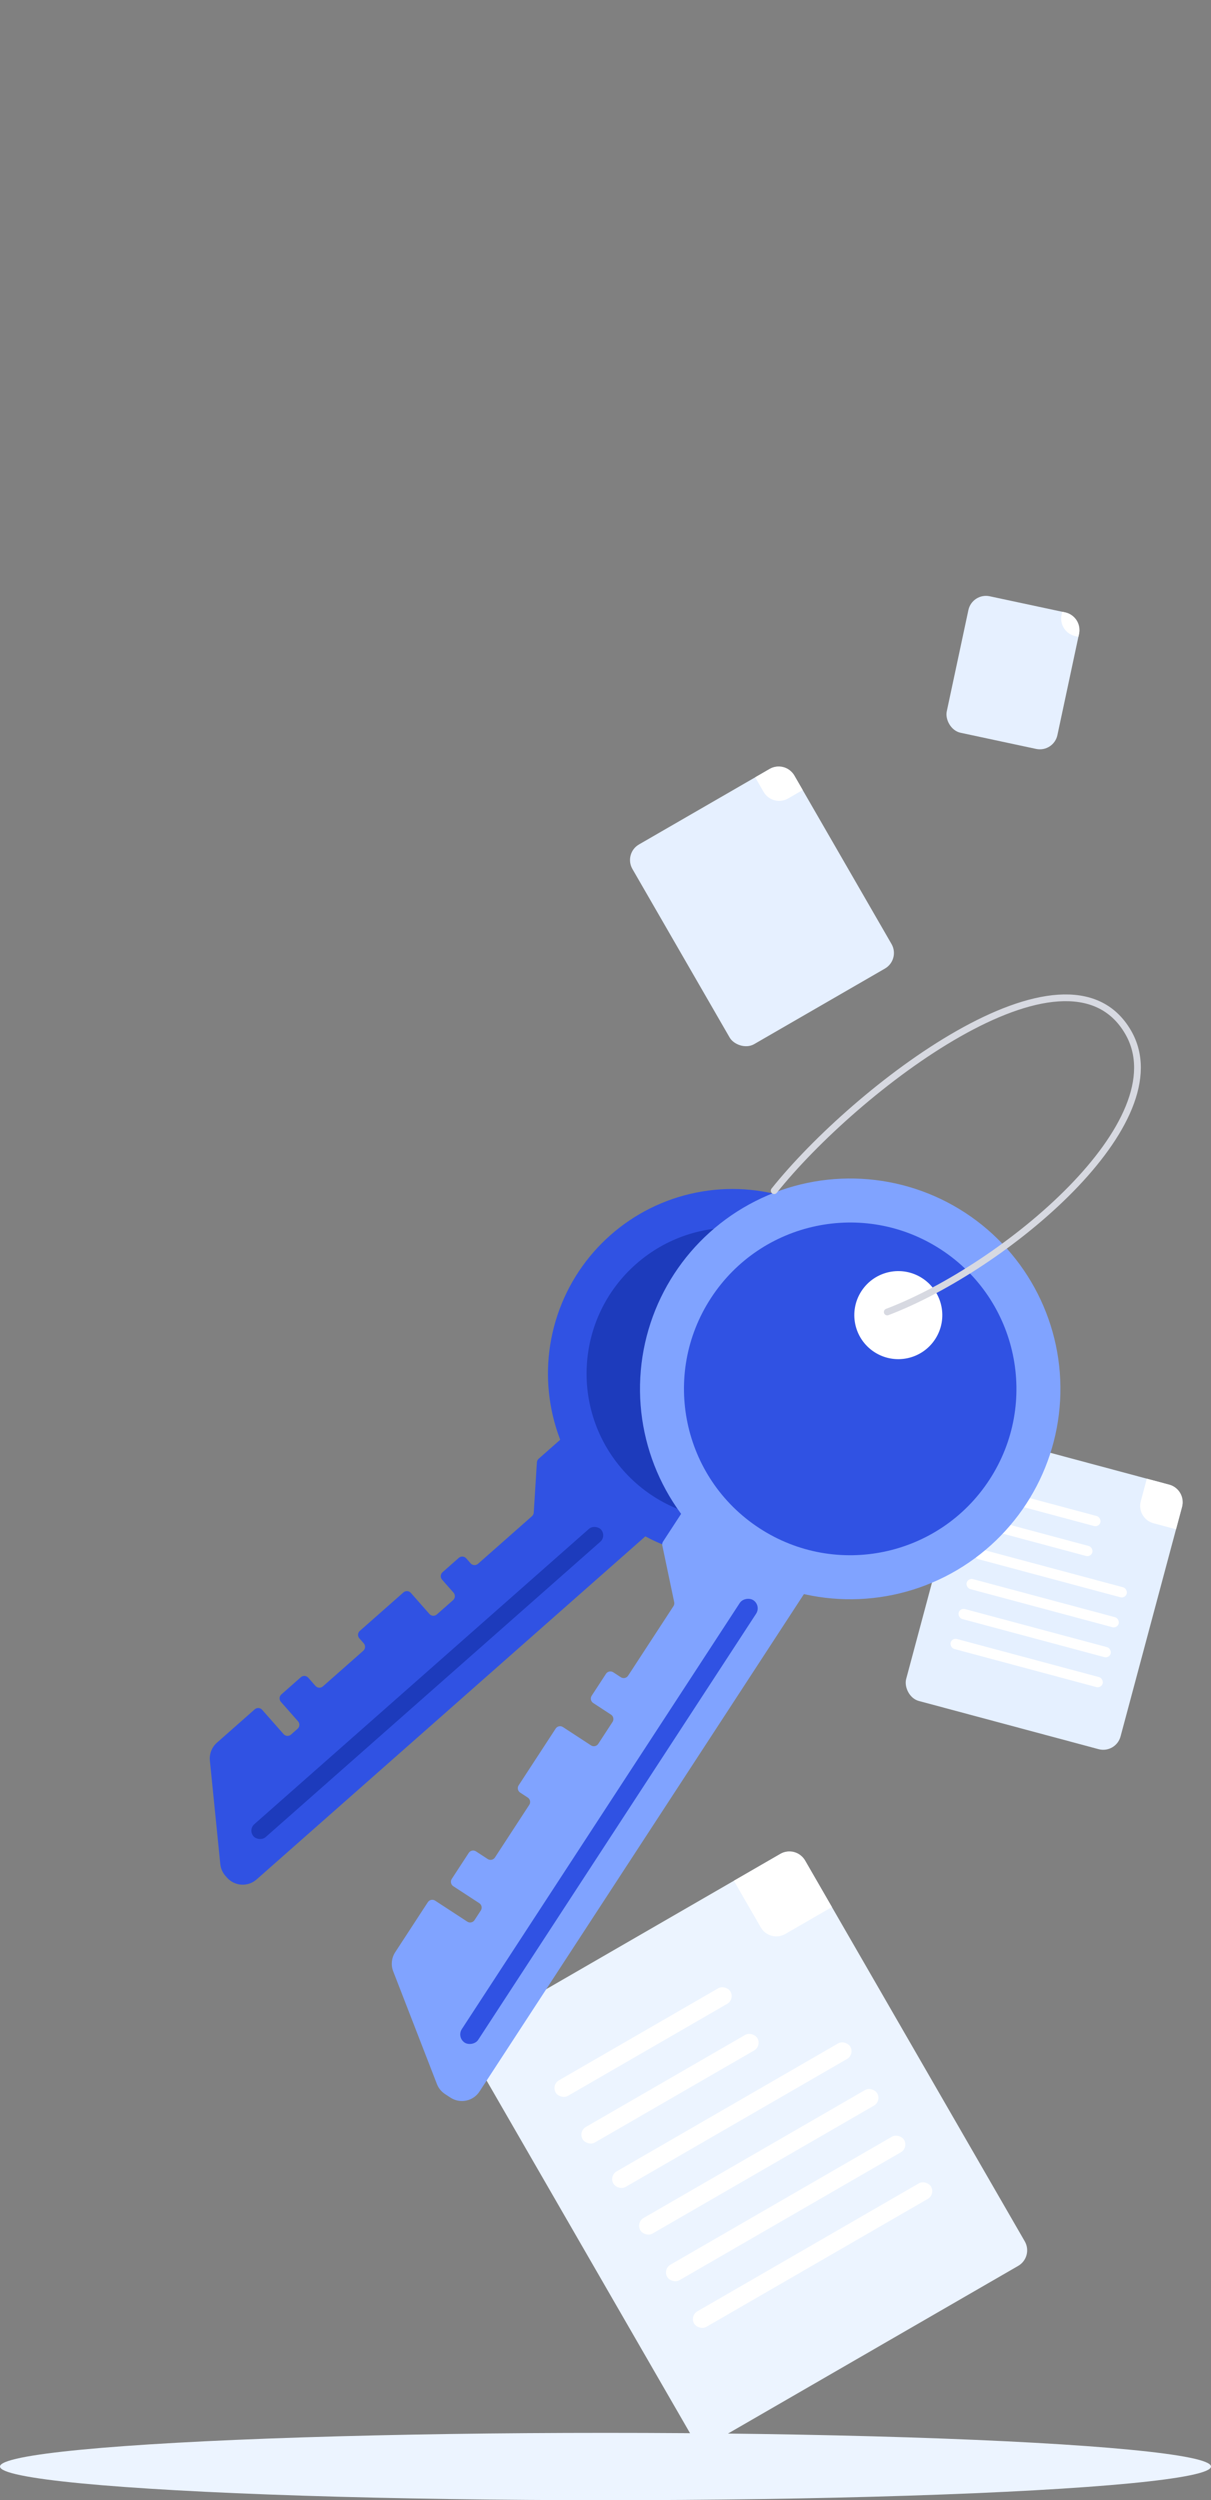
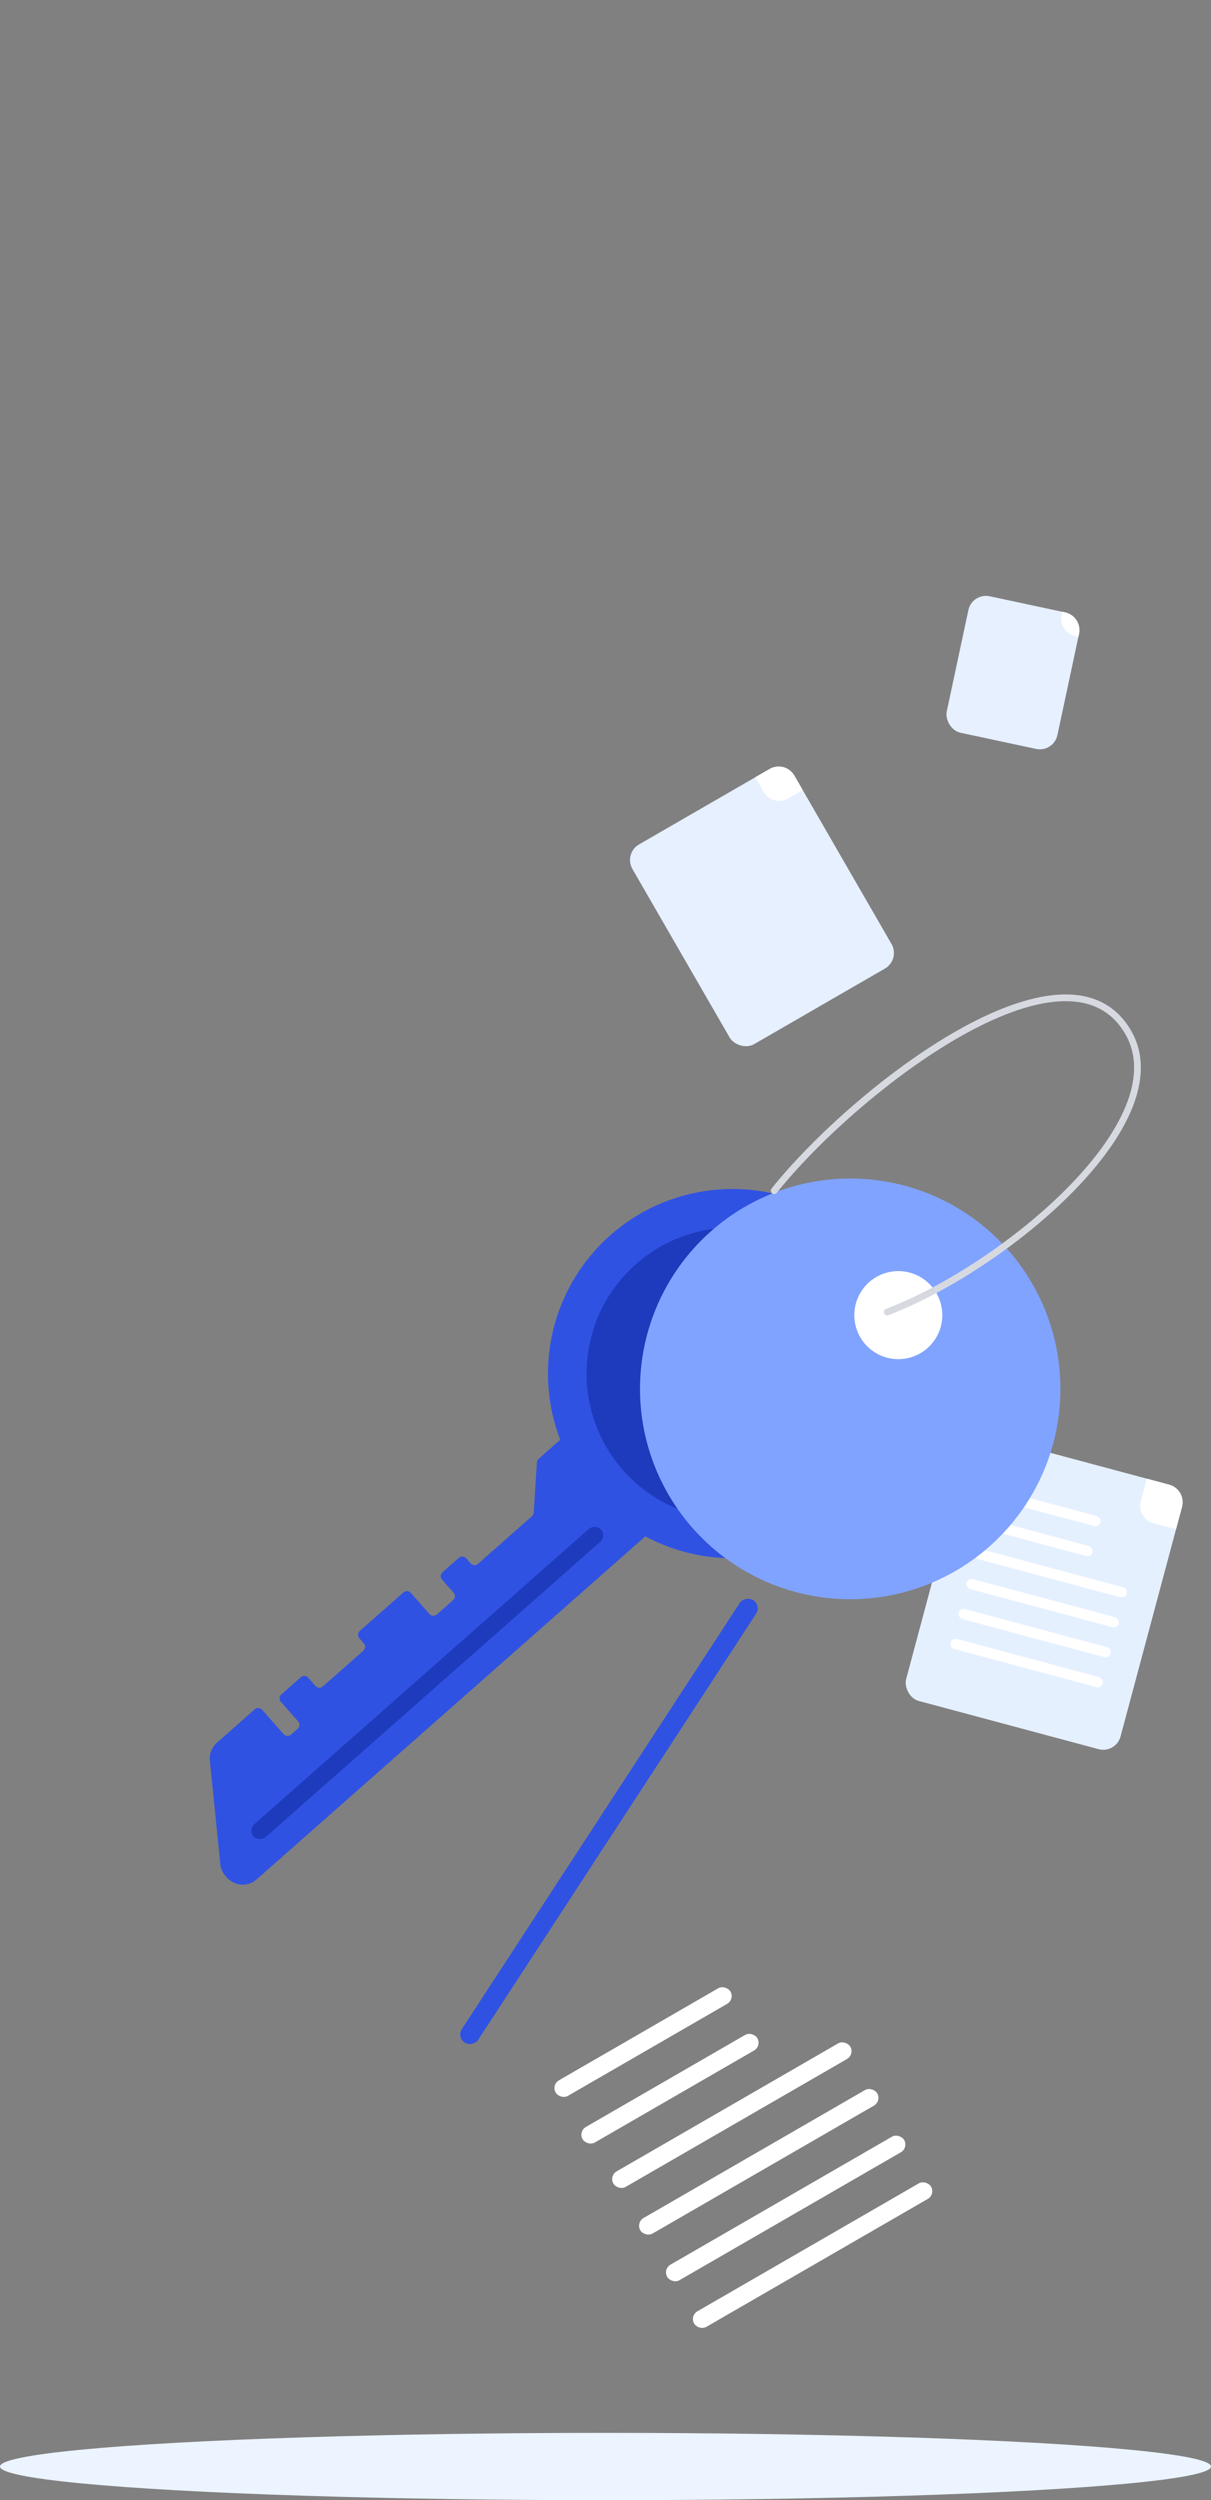
<svg xmlns="http://www.w3.org/2000/svg" width="270" height="557" viewBox="0 0 270 557" fill="none">
  <rect x="0" y="0" width="270" height="557" fill="#808080" stroke="none" />
-   <rect x="103" y="454" width="86" height="106" rx="4" transform="rotate(-30 103 454)" fill="#ECF4FF" />
  <rect x="122.892" y="464.454" width="45" height="4" rx="2" transform="rotate(-30 122.892 464.454)" fill="white" />
  <rect x="135.758" y="484.739" width="61" height="4" rx="2" transform="rotate(-30 135.758 484.739)" fill="white" />
  <rect x="147.758" y="505.524" width="61" height="4" rx="2" transform="rotate(-30 147.758 505.524)" fill="white" />
  <rect x="128.892" y="474.847" width="45" height="4" rx="2" transform="rotate(-30 128.892 474.847)" fill="white" />
  <rect x="141.758" y="495.131" width="61" height="4" rx="2" transform="rotate(-30 141.758 495.131)" fill="white" />
  <rect x="153.758" y="515.916" width="61" height="4" rx="2" transform="rotate(-30 153.758 515.916)" fill="white" />
-   <path d="M163.622 419L174.014 413C175.927 411.895 178.374 412.551 179.478 414.464L185.478 424.856L175.086 430.856C173.173 431.961 170.726 431.305 169.622 429.392L163.622 419Z" fill="white" />
  <rect x="216.786" y="319" width="49.483" height="60.991" rx="4" transform="rotate(15 216.786 319)" fill="#E5F0FF" />
  <rect x="220.626" y="331.347" width="25.892" height="2.302" rx="1.151" transform="rotate(15 220.626 331.347)" fill="white" />
  <rect x="217.607" y="344.835" width="35.099" height="2.302" rx="1.151" transform="rotate(15 217.607 344.835)" fill="white" />
  <rect x="214.033" y="358.173" width="35.099" height="2.302" rx="1.151" transform="rotate(15 214.033 358.173)" fill="white" />
  <rect x="218.839" y="338.016" width="25.892" height="2.302" rx="1.151" transform="rotate(15 218.839 338.016)" fill="white" />
  <rect x="215.82" y="351.504" width="35.099" height="2.302" rx="1.151" transform="rotate(15 215.82 351.504)" fill="white" />
  <rect x="212.246" y="364.843" width="35.099" height="2.302" rx="1.151" transform="rotate(15 212.246 364.843)" fill="white" />
  <path d="M255.691 329.424L260.72 330.772C262.853 331.344 264.12 333.537 263.548 335.671L262.2 340.7L257.172 339.352C255.038 338.78 253.771 336.587 254.343 334.453L255.691 329.424Z" fill="white" />
  <rect x="139" y="190.131" width="41.673" height="51.364" rx="4" transform="rotate(-30 139 190.131)" fill="#E6F0FF" />
  <path d="M168.375 173.171L171.626 171.294C173.539 170.19 175.985 170.845 177.09 172.758L178.966 176.009L175.716 177.885C173.803 178.99 171.356 178.334 170.252 176.421L168.375 173.171Z" fill="white" />
  <rect x="216.746" y="132.001" width="25.229" height="31.096" rx="4" transform="rotate(12.062 216.746 132.001)" fill="#E6F0FF" />
  <path d="M236.828 136.291L237.506 136.436C239.667 136.898 241.044 139.023 240.582 141.184L240.437 141.862L239.759 141.717C237.598 141.255 236.221 139.13 236.683 136.97L236.828 136.291Z" fill="white" />
  <ellipse cx="135" cy="549.5" rx="135" ry="7.5" fill="#ECF4FF" />
  <path d="M146.249 340.188L127.268 318.664L120.098 324.986C119.866 325.192 119.724 325.481 119.704 325.791L119.002 336.974C118.983 337.284 118.841 337.574 118.608 337.779L106.576 348.389C106.092 348.816 105.352 348.77 104.925 348.285L103.942 347.171C103.514 346.686 102.775 346.64 102.29 347.067L98.665 350.264C98.18 350.692 98.133 351.431 98.561 351.916L101.125 354.824C101.553 355.309 101.506 356.048 101.022 356.476L97.396 359.673C96.911 360.1 96.172 360.054 95.744 359.569L91.598 354.867C91.171 354.382 90.431 354.336 89.946 354.764L80.222 363.338C79.738 363.766 79.691 364.505 80.119 364.99L81.101 366.105C81.529 366.589 81.482 367.329 80.998 367.756L71.991 375.698C71.506 376.126 70.767 376.08 70.339 375.595L68.724 373.763C68.296 373.278 67.557 373.232 67.072 373.659L62.729 377.489C62.244 377.916 62.198 378.656 62.626 379.141L66.455 383.484C66.883 383.968 66.836 384.708 66.352 385.135L64.878 386.434C64.394 386.862 63.654 386.815 63.227 386.331L58.448 380.912C58.02 380.427 57.281 380.38 56.796 380.808L48.355 388.251C47.224 389.249 46.643 390.73 46.794 392.231L49.116 415.283C49.214 416.257 49.615 417.176 50.262 417.91L50.599 418.293C52.309 420.232 55.267 420.417 57.206 418.708L146.249 340.188Z" fill="#3052E3" />
  <circle cx="163.306" cy="306.016" r="41.133" transform="rotate(-41.407 163.306 306.016)" fill="#3052E3" />
  <circle cx="163.305" cy="306.017" r="32.524" transform="rotate(-41.407 163.305 306.017)" fill="#1D3BBC" />
  <circle r="8.609" transform="matrix(0.75 -0.661 -0.661 -0.75 176.22 294.628)" fill="white" />
  <rect x="55.261" y="407.669" width="103.311" height="3.826" rx="1.913" transform="rotate(-41.407 55.261 407.669)" fill="#1D3BBC" />
-   <path d="M181.206 352.126L153.824 334.253L147.833 343.431C147.663 343.691 147.604 344.007 147.668 344.311L150.321 356.939C150.385 357.243 150.325 357.56 150.156 357.819L140.039 373.319C139.685 373.86 138.96 374.013 138.419 373.66L136.728 372.556C136.187 372.202 135.462 372.355 135.108 372.896L131.919 377.782C131.566 378.323 131.718 379.048 132.26 379.401L136.233 381.995C136.774 382.348 136.926 383.073 136.573 383.614L133.384 388.5C133.031 389.041 132.305 389.193 131.764 388.84L125.509 384.757C124.968 384.404 124.243 384.557 123.89 385.098L115.637 397.742C115.283 398.283 115.436 399.008 115.977 399.361L117.668 400.465C118.209 400.818 118.362 401.544 118.008 402.085L110.351 413.816C109.998 414.357 109.273 414.509 108.731 414.156L106.128 412.457C105.586 412.103 104.861 412.256 104.508 412.797L100.723 418.595C100.37 419.137 100.522 419.862 101.064 420.215L106.862 424C107.403 424.353 107.556 425.078 107.202 425.619L105.801 427.767C105.447 428.308 104.722 428.46 104.181 428.107L97.013 423.429C96.472 423.075 95.747 423.228 95.394 423.769L88.112 434.924C87.288 436.187 87.123 437.77 87.668 439.177L97.417 464.296C97.771 465.209 98.403 465.987 99.222 466.522L100.431 467.311C102.596 468.724 105.497 468.115 106.91 465.95L181.206 352.126Z" fill="#80A3FF" />
  <circle cx="189.56" cy="309.418" r="46.869" transform="rotate(-56.866 189.56 309.418)" fill="#80A3FF" />
-   <circle cx="189.559" cy="309.418" r="37.059" transform="rotate(-56.866 189.559 309.418)" fill="#3052E3" />
  <circle r="9.81" transform="matrix(0.547 -0.837 -0.837 -0.547 200.284 292.988)" fill="white" />
  <rect x="101.778" y="453.872" width="117.717" height="4.36" rx="2.18" transform="rotate(-56.866 101.778 453.872)" fill="#3052E3" />
  <path d="M197.815 292.294C223.936 282.364 263.098 249.881 251.518 229.957C237.818 206.386 190.691 242.645 172.607 265.263" stroke="#D7D9E1" stroke-width="1.5" stroke-linecap="round" />
</svg>